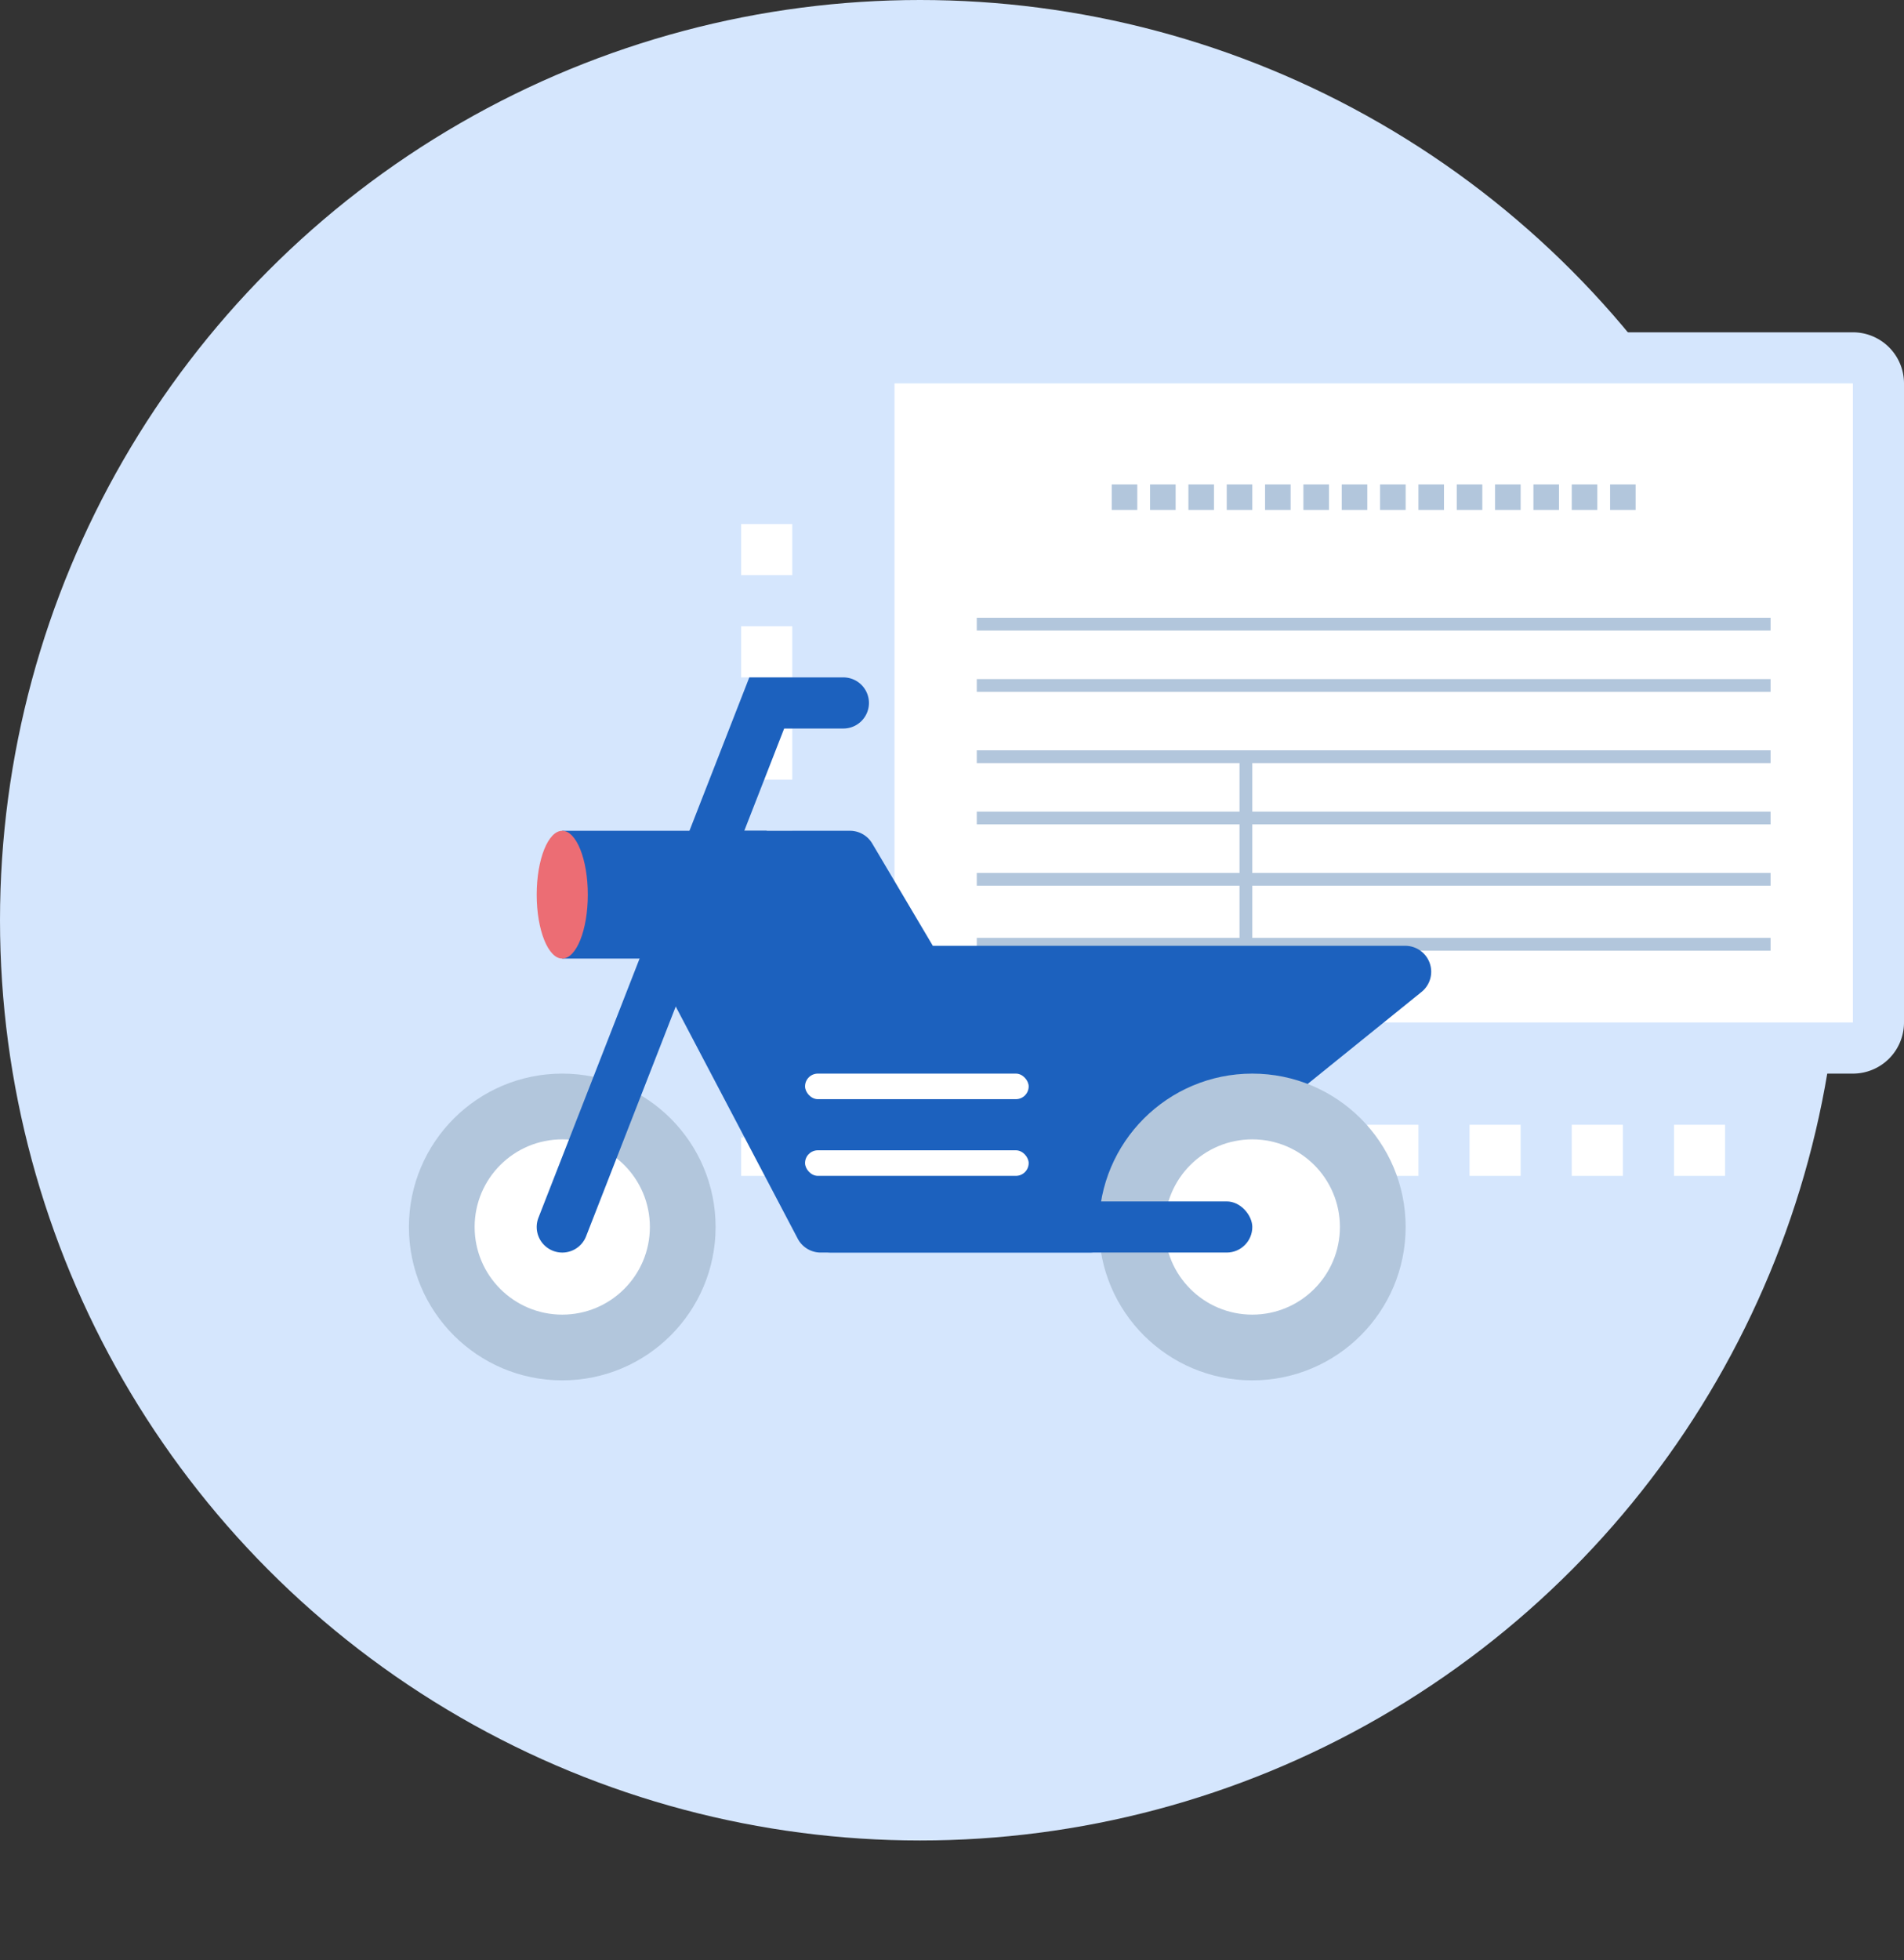
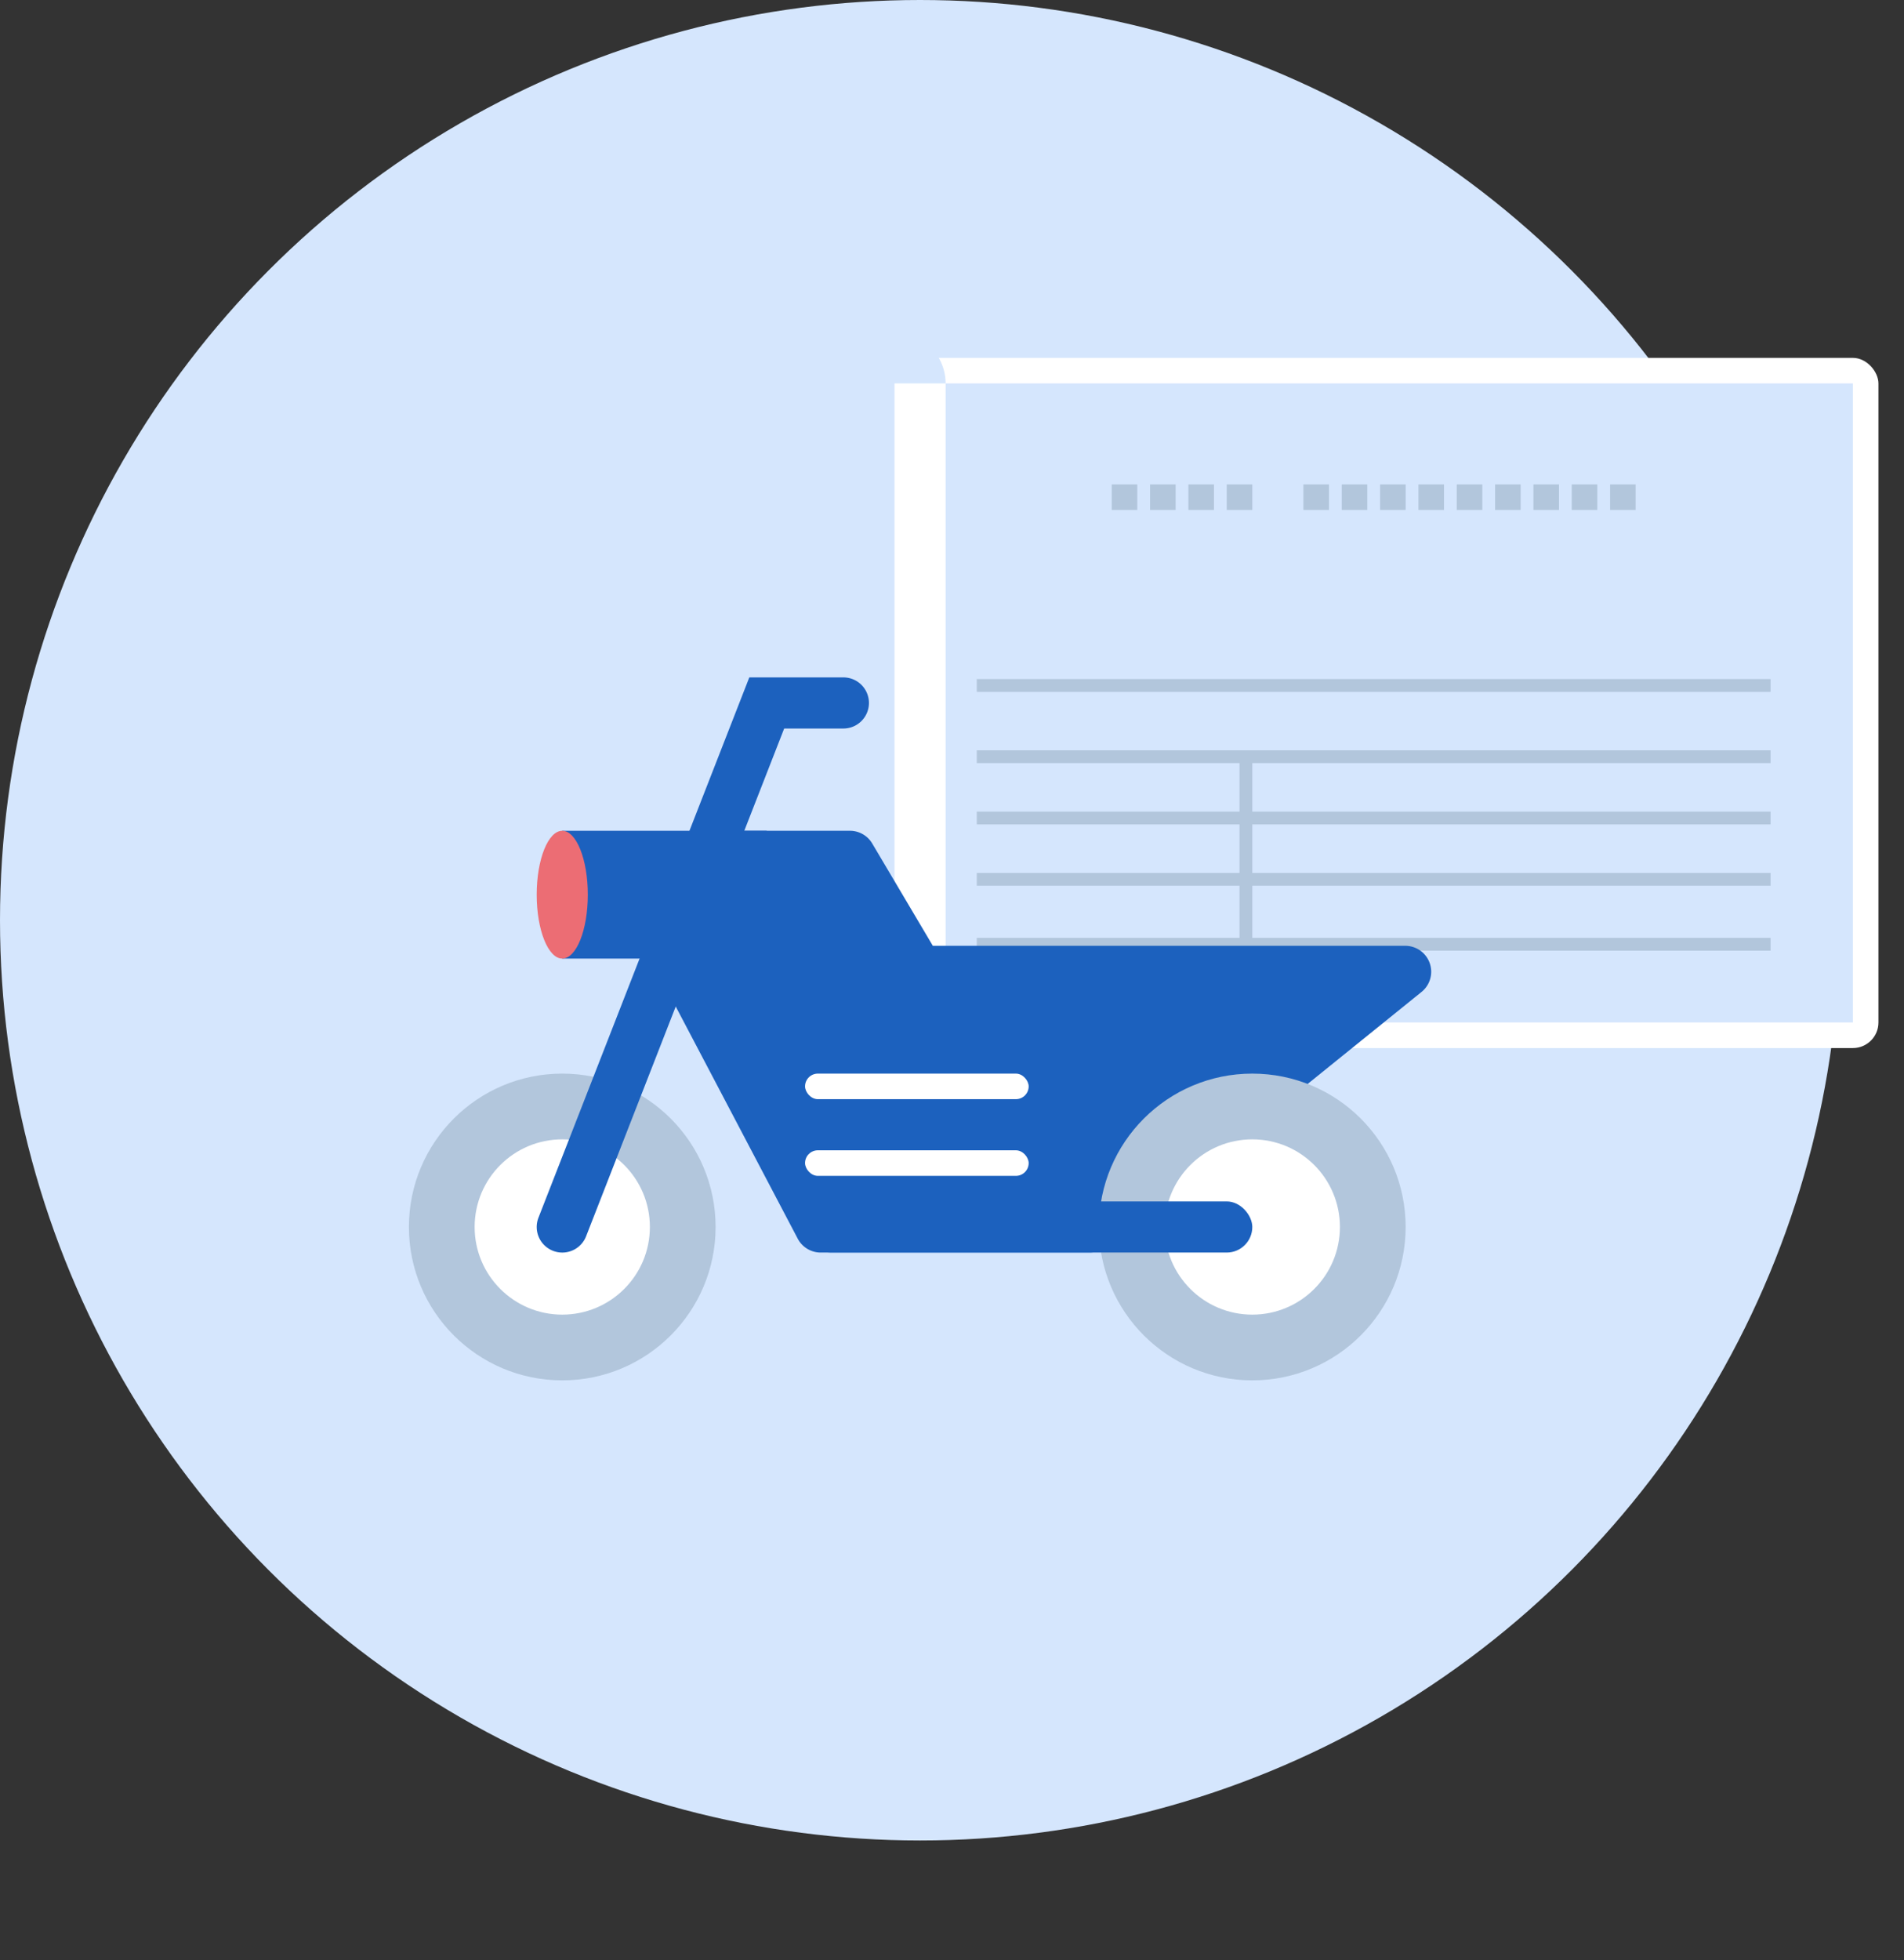
<svg xmlns="http://www.w3.org/2000/svg" width="149" height="153.352" viewBox="0 0 149 153.352">
  <rect x="0" y="0" width="149" height="153.352" fill="#333333" stroke="none" />
  <g transform="translate(-568 -1862)">
    <g transform="translate(0 2420.215)">
      <circle cx="72" cy="72" r="72" transform="translate(568 -558.215)" fill="#d5e6fd" />
      <rect width="79" height="54" rx="2" transform="translate(636 -530.215)" fill="#fff" />
-       <path d="M713-528.215v50H638v-50h75m0-4H638a4,4,0,0,0-4,4v50a4,4,0,0,0,4,4h75a4,4,0,0,0,4-4v-50a4,4,0,0,0-4-4Z" fill="#d5e6fd" />
+       <path d="M713-528.215v50H638v-50h75m0-4H638a4,4,0,0,0-4,4v50a4,4,0,0,0,4,4a4,4,0,0,0,4-4v-50a4,4,0,0,0-4-4Z" fill="#d5e6fd" />
      <rect width="62.121" height="1" transform="translate(644.439 -494.713)" fill="#b2c6dc" />
      <rect width="62.121" height="1" transform="translate(644.439 -499.511)" fill="#b2c6dc" />
      <rect width="62.121" height="1" transform="translate(644.439 -505.083)" fill="#b2c6dc" />
-       <rect width="62.121" height="1" transform="translate(644.439 -509.882)" fill="#b2c6dc" />
      <rect width="62.121" height="1" transform="translate(644.439 -489.915)" fill="#b2c6dc" />
      <rect width="62.121" height="1" transform="translate(644.439 -484.836)" fill="#b2c6dc" />
      <rect width="1" height="14.675" transform="translate(665 -499.011)" fill="#b2c6dc" />
      <rect width="2" height="2" transform="translate(655 -520.314)" fill="#b2c6dc" />
      <rect width="2" height="2" transform="translate(658 -520.314)" fill="#b2c6dc" />
      <rect width="2" height="2" transform="translate(661 -520.314)" fill="#b2c6dc" />
      <rect width="2" height="2" transform="translate(664 -520.314)" fill="#b2c6dc" />
-       <rect width="2" height="2" transform="translate(667 -520.314)" fill="#b2c6dc" />
      <rect width="2" height="2" transform="translate(670 -520.314)" fill="#b2c6dc" />
      <rect width="2" height="2" transform="translate(673 -520.314)" fill="#b2c6dc" />
      <rect width="2" height="2" transform="translate(676 -520.314)" fill="#b2c6dc" />
      <rect width="2" height="2" transform="translate(679 -520.314)" fill="#b2c6dc" />
      <rect width="2" height="2" transform="translate(682 -520.314)" fill="#b2c6dc" />
      <rect width="2" height="2" transform="translate(685 -520.314)" fill="#b2c6dc" />
      <rect width="2" height="2" transform="translate(688 -520.314)" fill="#b2c6dc" />
      <rect width="2" height="2" transform="translate(691 -520.314)" fill="#b2c6dc" />
      <rect width="2" height="2" transform="translate(694 -520.314)" fill="#b2c6dc" />
-       <path d="M703-466.215h-4v-4h4Zm-8,0h-4v-4h4Zm-8,0h-4v-4h4Zm-8,0h-4v-4h4Zm-8,0h-4v-4h4Zm-8,0h-4v-4h4Zm-8,0h-4v-4h4Zm-8,0h-4v-4h4Zm-8,0h-4v-4h4Zm-8,0h-5v-3h2v-1h3Zm-1-7h-4v-4h4Zm0-8h-4v-4h4Zm0-8h-4v-4h4Zm0-8h-4v-4h4Zm0-8h-4v-4h4Zm0-8h-4v-4h4Z" fill="#fff" />
      <path d="M625.3-493.215h9.211a2.028,2.028,0,0,1,1.746.995L641-484.215h36.97a2.03,2.03,0,0,1,2.03,2.03h0a2.027,2.027,0,0,1-.755,1.579l-24.687,19.94a2.027,2.027,0,0,1-1.275.451H632.227a2.03,2.03,0,0,1-1.8-1.086l-10.4-19.788a2.032,2.032,0,0,1-.1-1.664l3.47-9.152A2.03,2.03,0,0,1,625.3-493.215Z" fill="#1c61be" />
      <circle cx="12" cy="12" r="12" transform="translate(654 -474.215)" fill="#b2c6dc" />
      <circle cx="6.857" cy="6.857" r="6.857" transform="translate(659.143 -469.072)" fill="#fff" />
      <circle cx="12" cy="12" r="12" transform="translate(600 -474.215)" fill="#b2c6dc" />
      <circle cx="6.857" cy="6.857" r="6.857" transform="translate(605.143 -469.072)" fill="#fff" />
      <path d="M612-460.214a1.99,1.99,0,0,1-.727-.138,2,2,0,0,1-1.135-2.59l16.5-42.273H634a2,2,0,0,1,2,2,2,2,0,0,1-2,2h-4.634l-15.5,39.727A2,2,0,0,1,612-460.214Z" fill="#1c61be" />
      <rect width="16" height="10" transform="translate(628 -483.215) rotate(-180)" fill="#1c61be" />
      <ellipse cx="2" cy="5" rx="2" ry="5" transform="translate(610 -493.215)" fill="#ec6d74" />
      <rect width="35" height="4" rx="2" transform="translate(631 -464.215)" fill="#1c61be" />
      <rect width="17.5" height="2" rx="1" transform="translate(631 -468.215)" fill="#fff" />
      <rect width="17.5" height="2" rx="1" transform="translate(631 -474.215)" fill="#fff" />
    </g>
  </g>
</svg>